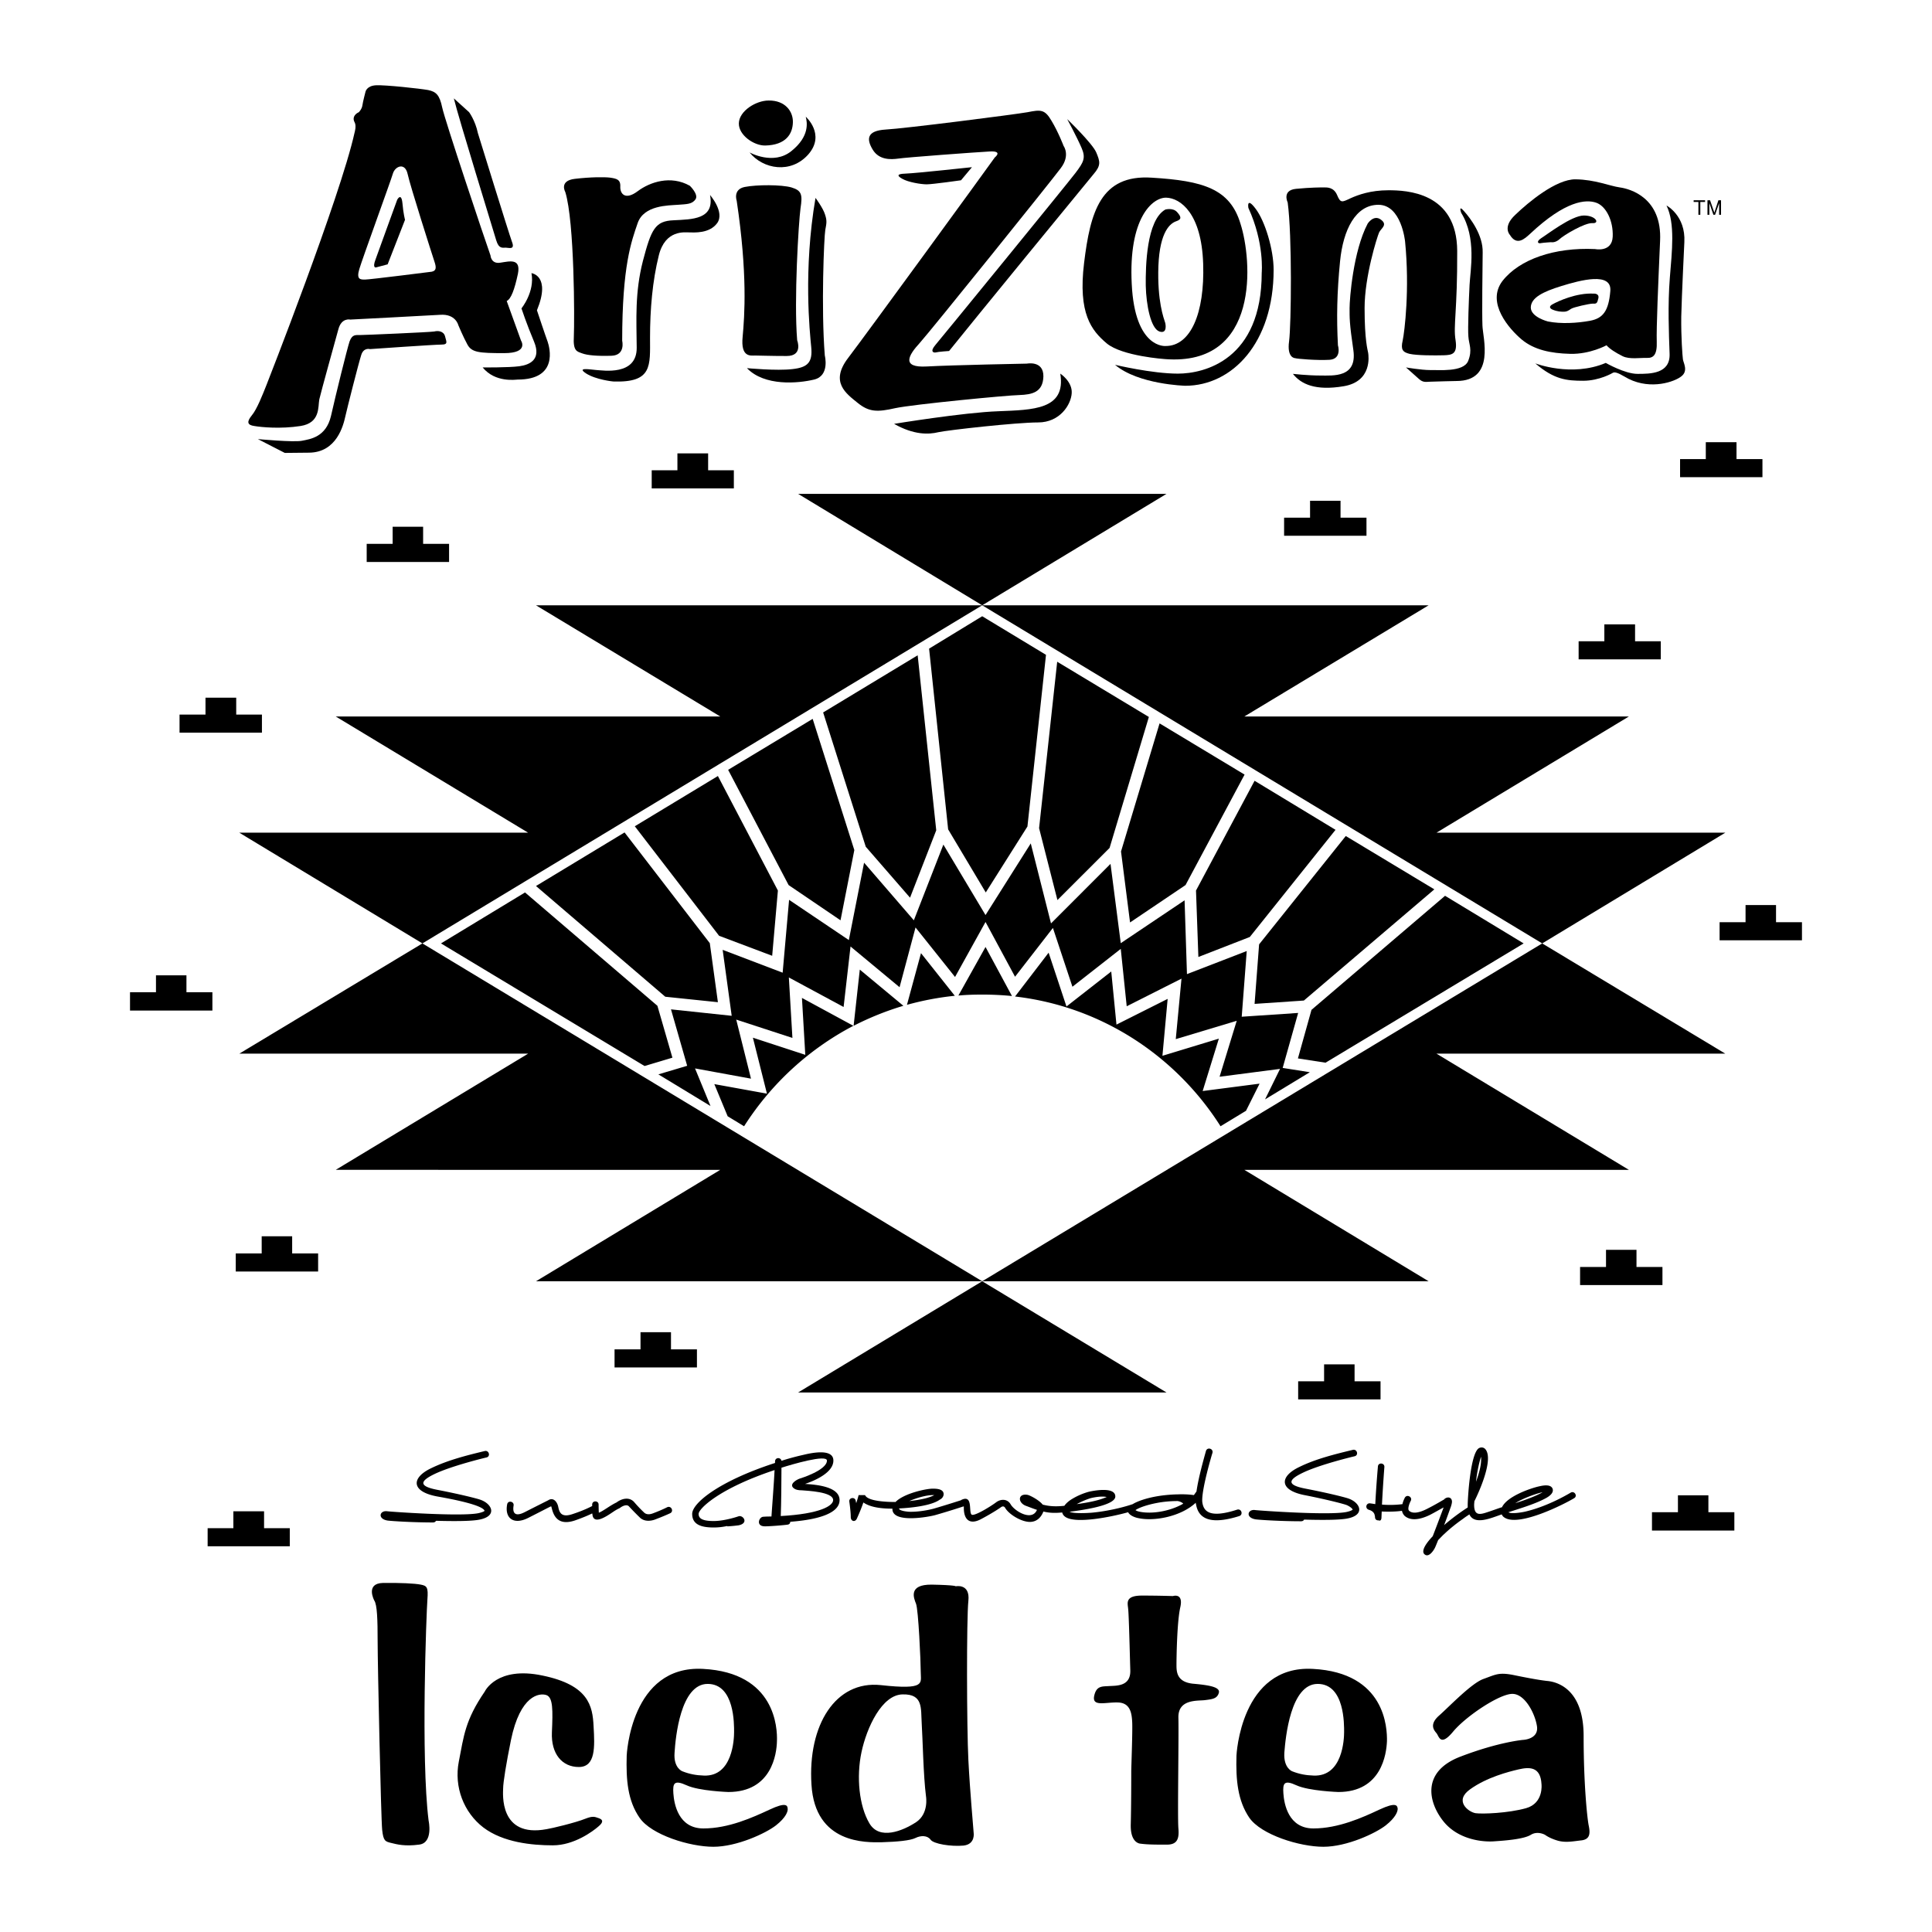
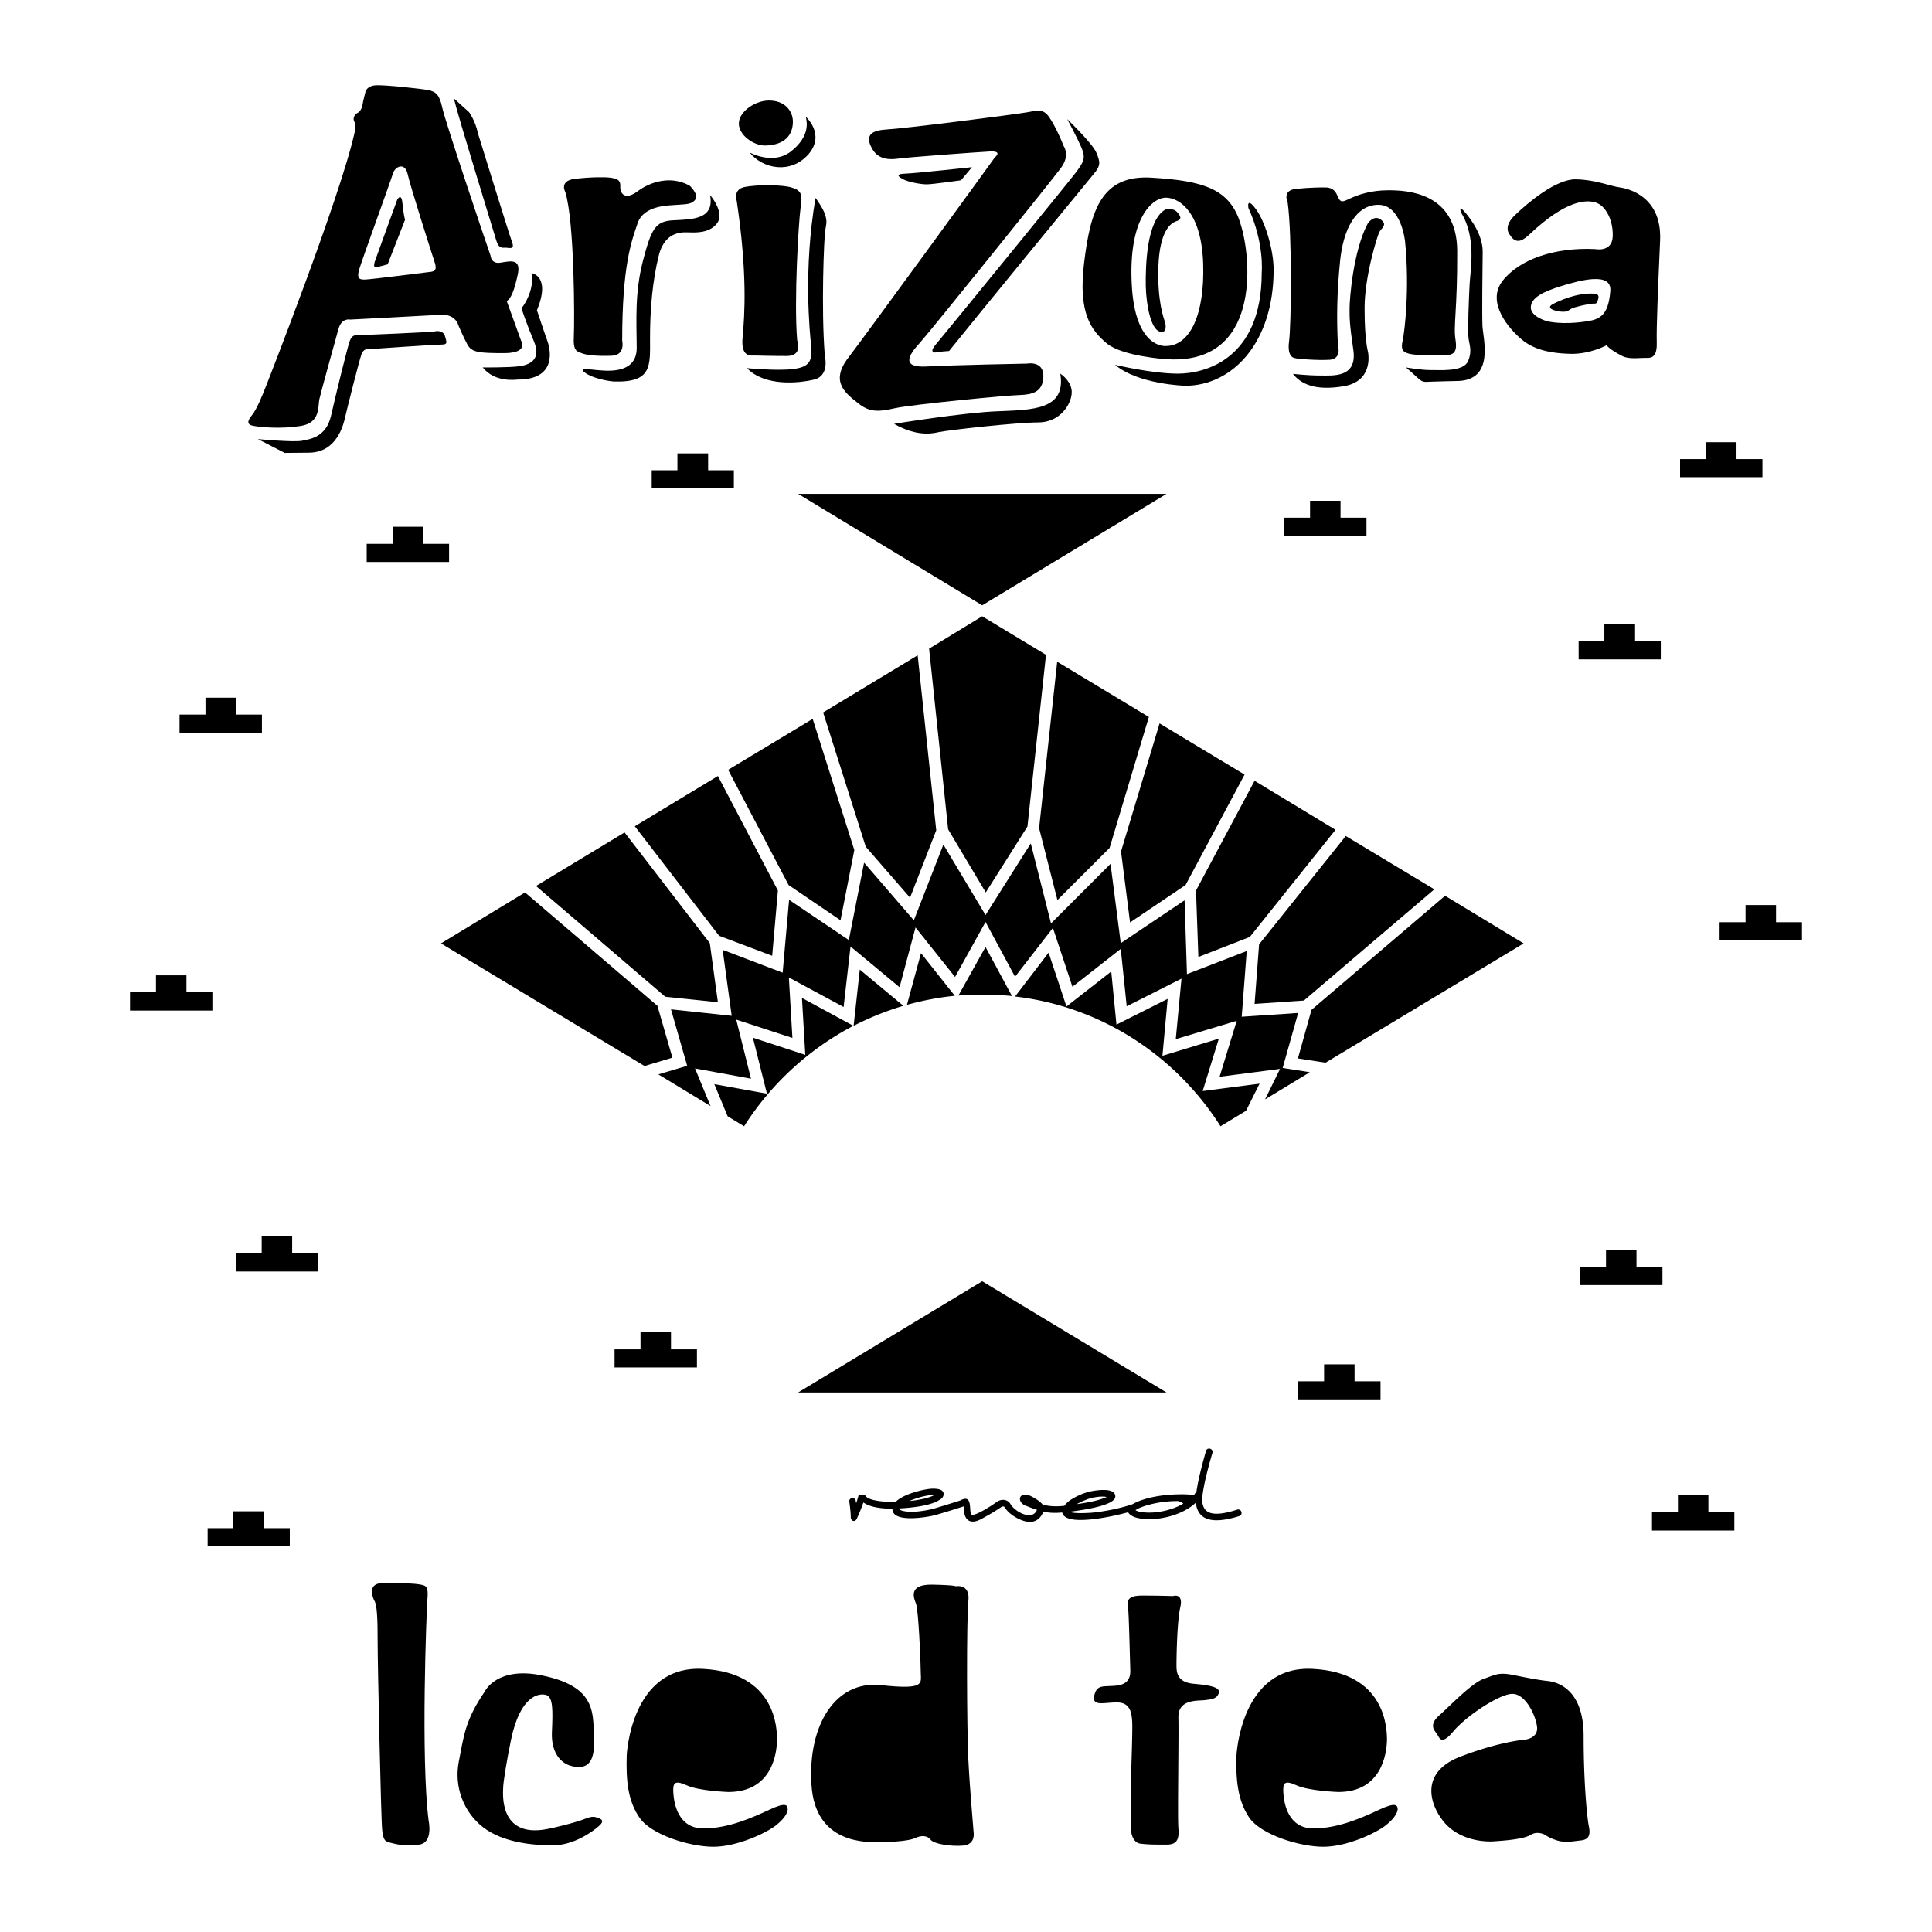
<svg xmlns="http://www.w3.org/2000/svg" width="2500" height="2500" viewBox="0 0 192.756 192.756">
  <g fill-rule="evenodd" clip-rule="evenodd">
    <path fill="#fff" d="M0 0h192.756v192.756H0V0z" />
    <path d="M151.99 173.586s1.543-.072 1.354-1.354c-.189-1.26-1.188-3.207-2.424-3.232-1.234-.047-4.584 2.162-5.914 3.73-1.307 1.592-1.426.5-1.688.189-.262-.309-.736-.879.262-1.758 1.021-.902 3.254-3.254 4.443-3.658 1.188-.428 1.496-.664 2.896-.402 1.379.285 2.756.545 3.541.617.76.094 3.539.664 3.539 5.486 0 4.799.355 8.125.498 8.885.168.785.168 1.402-.688 1.521-.855.094-1.615.262-2.424.023s-1.234-.57-1.234-.57-.736-.428-1.426 0-2.518.57-3.588.641c-1.068.096-3.611-.094-5.131-1.994-1.496-1.877-2.232-4.965 1.734-6.463 3.85-1.472 6.25-1.661 6.25-1.661zM113.791 183.943s-1.021 0-.975-1.9c.049-1.9.049-4.846.049-5.297 0-.428.141-4.062.094-4.941s-.189-1.9-1.4-1.949c-1.236-.047-2.59.453-2.4-.617.215-1.068.785-.973 1.521-1.021.711-.047 2.137.049 2.09-1.568-.047-1.59-.143-5.629-.215-6.152-.047-.547-.332-1.307 1.379-1.307 1.686 0 3.088.049 3.088.049s1.068-.357.736 1.115c-.332 1.449-.381 5.084-.381 5.773s.049 1.686 1.641 1.854c1.615.143 2.73.332 2.588.902-.166.594-.641.641-1.377.736-.713.096-2.709-.143-2.66 1.758.047 1.877-.096 10 0 11.047.094 1.068-.143 1.615-1.164 1.615s-1.901-.001-2.614-.097zM117.402 149.094h.094c.547-.023 1.117 0 1.615.072.096-.119.168-.238.262-.357.189-1.354.713-3.207.951-4.062.143-.404.76-.213.641.215-.023.047-1.188 3.943-.998 4.988.143.809.689 1.568 3.469.666.428-.119.617.498.213.641-2.873.902-4.086.285-4.322-1.188-.023-.049-.023-.096-.023-.143-1.473 1.377-4.111 1.877-5.703 1.543-.402-.07-.902-.285-1.045-.594-1.709.477-5.344 1.213-6.318.428a.706.706 0 0 1-.262-.404c-.736.072-1.307.049-1.877-.094-.143.379-.475.926-1.139 1.021-.879.143-2.305-.713-2.686-1.402-.143-.213-.332-.119-.475 0 0 0-.713.5-1.924 1.141-1.165.617-1.758.023-1.711-1.26h-.071s-1.283.428-2.779.855c-.57.166-4.347.879-4.276-.641-.95 0-2.162-.096-2.898-.617-.19.545-.404 1.068-.642 1.592-.166.402-.617.309-.617-.143 0-.547-.143-1.521-.143-1.521-.071-.428.594-.523.641-.07l.048.213c.095-.309.19-.594.237-.807h.642c.285.664 2.447.688 3.041.688.832-.855 3.041-1.33 3.706-1.33.38 0 1.093.023 1.093.547 0 .236-.166.451-.38.547-.878.641-3.017.83-4.062.879-.023.262.95.332 1.021.332.76.023 1.71-.119 2.423-.309 1.307-.381 2.471-.76 2.708-.832l.071-.047c1.259-.594.618 1.496 1.093 1.496.428.023 1.947-.926 2.375-1.26.451-.332 1.094-.355 1.426.191.381.689 2.139 1.758 2.637.57-.309-.096-.666-.238-1.045-.381-.879-.285-.902-1.283.096-1.117.26.049 1.162.523 1.52.975.641.166 1.26.215 2.162.119.213-.309.545-.547.783-.689a6.642 6.642 0 0 1 1.662-.713c.404-.094 2.639-.545 2.639.475 0 .928-3.469 1.379-4.562 1.521.428.213 1.877.119 2.186.096 1.33-.119 2.922-.451 4.109-.855.5-.309 1.379-.594 2.305-.762.64-.118 1.353-.19 2.089-.213z" />
    <path d="M90.724 149.76c.879-.096 1.877-.262 2.494-.594h-.166c-.594 0-1.568.26-2.328.594zM107.424 150.068c1.021-.143 2.139-.334 2.994-.713-.5-.096-1.117 0-1.615.119a7.964 7.964 0 0 0-1.379.594z" fill="#fff" />
-     <path d="M76.97 151.303c.047-.783.238-3.184.309-4.633-5.583 1.854-7.578 3.873-7.578 4.371 0 .404.285.713 1.497.713 1.141 0 2.494-.475 2.494-.475.452-.143 1.046.689 0 .902-.213.023-.522.072-1.021.096-.047.023-.095 0-.143-.023a6.075 6.075 0 0 1-1.331.143c-1.188 0-2.138-.262-2.138-1.355 0-1.068 2.637-3.254 8.267-5.082V145.818c0-.428.57-.451.641-.072.499-.166 1.33-.404 2.186-.594.594-.143 2.97-.713 2.993.547.024 1.188-1.758 1.994-2.827 2.352 1.117.07 3.445.262 3.445 1.615 0 1.188-1.758 1.924-4.918 2.162 0 .143-.095.262-.261.285-.285.047-1.924.189-2.352.166-.832-.049-.499-.951-.072-.951.286-.025.547-.025.809-.025z" />
    <path d="M77.967 146.434c0 1.164-.024 3.705-.071 4.822 3.92-.215 5.227-1.021 5.227-1.592 0-.832-2.59-.926-3.112-.975-.333 0-.594-.047-.76-.166-.618-.404.189-.879.522-.998.166-.047 2.731-.855 2.731-1.805-.023-.642-3.491.382-4.537.714z" fill="#fff" />
-     <path d="M59.747 150.924c.475-.191 1.141-.736 1.758-1.021.499-.381 1.259-.596 1.758-.049a13.167 13.167 0 0 0 1.045 1.094c.285.213.641.119.879.023.879-.332 1.377-.594 1.377-.594.404-.189.689.404.309.594 0 0-.546.262-1.425.594-.499.213-1.164.262-1.592-.143 0 0-.546-.523-1.093-1.117-.214-.26-.665-.047-.879.119l-.071.049s-.166.07-.404.213c-.451.262-2.209 1.688-2.305.381l-.023-.072c-.333.166-.879.404-1.687.689-1.782.617-2.186-.547-2.352-1.236-.024-.094-.048-.143-.048-.166-.143.049-.665.334-2.304 1.164-1.473.736-2.352 0-2.091-1.354.072-.428.713-.309.642.119-.047.285-.19 1.33 1.14.641a368.907 368.907 0 0 1 2.305-1.164c.499-.332.879.119.998.594.119.594.285 1.188 1.497.76 1.069-.355 1.663-.664 1.9-.783v-.143c0-.428.642-.428.642 0 0-.001 0 .499.024.808zM135.146 145.293c-.023 0-3.516.832-5.201 1.662-1.473.713-1.545 1.213.309 1.568 2.209.428 3.824.832 4.252.975 1.211.404 1.734 1.639-.047 1.996-.785.166-2.566.166-4.348.117-.049.096-.143.166-.309.166-1.83 0-3.92-.117-4.514-.189-1.07-.166-.809-1.045-.049-.926.381.047 7.365.547 9.1.189.428-.094.57-.189.617-.236-.072-.191-.498-.428-.666-.477-.426-.143-1.994-.547-4.156-.973-2.518-.5-2.494-1.854-.498-2.805 1.639-.807 3.586-1.283 5.344-1.709.428-.094.594.546.166.642zM48.534 145.412c-.023 0-3.492.832-5.202 1.662-1.473.713-1.544 1.213.309 1.568 2.209.428 3.825.832 4.252.975 1.211.402 1.758 1.639-.048 1.994-.784.166-2.542.166-4.347.119-.048.096-.143.166-.309.166-1.829 0-3.919-.119-4.513-.189-1.045-.166-.808-1.045-.024-.926.356.047 7.364.545 9.075.189.428-.096.594-.189.618-.238-.238-.713-4.775-1.426-4.822-1.449-2.519-.498-2.495-1.852-.499-2.803 1.663-.807 3.563-1.283 5.345-1.711.426-.093.593.547.165.643zM144.031 150.4c-.332.166-.807.451-1.354.736-.975.475-1.924.641-2.543.096a1.007 1.007 0 0 1-.26-.5c-.619.096-1.402.096-2.02.072l-.023.547c0 .355-.143.402-.309.332-.168.023-.357-.096-.334-.357l-.023-.07c-.023-.332-.262-.523-.57-.617-.451-.119-.309-.736.143-.643 0 0 .191.023.475.072.096-1.924.262-3.754.262-3.754.023-.428.689-.381.643.072 0 0-.143 1.828-.238 3.729.594.047 1.354.047 2.043-.047.047-.238.143-.451.238-.643.213-.379.783-.07.594.309-.072.119-.381.809-.166.998.285.262.854.285 1.781-.189.855-.428 1.543-.855 1.686-.926l.072-.072c.285-.238.713-.189.736.262 0 .143-.047.332-.119.547-.143.379-.381 1.068-.664 1.805a20.94 20.94 0 0 1 2.352-1.758v-.285c0-.451.236-5.084 1.115-5.631.215-.117.477-.094.643.096.855.975-.594 4.205-1.094 5.203 0 .119-.023.236-.023.355 0 1.188.666.951 1.449.689.355-.119.76-.262 1.164-.404l.166-.047c.523-1.117 2.945-1.924 3.73-2.09.332-.072 1.092-.238 1.307.213.189.451-.357.807-.666.975-1.045.57-2.494.998-3.73 1.4.311.215 1.545-.023 1.711-.07 1.236-.285 2.875-.928 4.49-1.877.381-.238.736.332.355.547-1.021.617-5.533 2.898-6.959 1.924a.652.652 0 0 1-.262-.309c-1.045.355-2.709 1.115-3.23 0-.166.119-.404.262-.643.451-.545.379-1.258.926-1.875 1.52-.072.049-.311.309-.596.594-.166.404-.283.713-.355.832-.166.309-.641.975-1.045.547-.309-.381.309-1.188.855-1.758.355-.903.83-2.186 1.091-2.876z" />
    <path d="M147.262 147.834c.309-.854.57-1.758.5-2.494-.215.666-.405 1.592-.5 2.494zM153.914 148.881c-.072.023-.143.023-.213.047-.311.07-1.664.498-2.52 1.045.952-.309 1.973-.666 2.733-1.092zM118.043 149.996a1.234 1.234 0 0 0-.547-.236c-.594 0-1.33.047-2.066.189-.998.189-1.805.475-2.139.713.072.07.215.119.428.166 1.189.238 2.922-.023 4.254-.76.023-.023.07-.048.07-.072z" fill="#fff" />
    <path d="M97.139 182.826s.213 1.164-.998 1.307c-1.259.119-3.017-.166-3.302-.594-.309-.428-.974-.428-1.497-.166s-1.83.381-3.374.428c-1.544.023-6.651.189-7.008-5.748-.38-5.939 2.399-10.406 6.913-9.93 4.514.498 3.991-.191 3.991-1.26 0-1.094-.237-6.295-.475-6.865-.214-.547-.808-1.924 1.568-1.9 2.399.047 2.399.166 2.399.166s1.449-.309 1.259 1.449-.166 12.639 0 15.893c.167 3.253.475 6.437.524 7.22zM123.363 175.154s.404-9.051 7.627-8.648c7.244.381 7.412 5.916 7.387 7.199-.047 1.283-.545 5.084-4.846 5.084 0 0-2.922-.096-4.18-.666-1.236-.57-1.379-.213-1.307.809.07 1.045.498 3.492 2.992 3.492s4.918-1.094 6.58-1.877c1.688-.785 1.781-.404 1.83-.119.023.285-.191.902-1.188 1.688-.998.783-3.873 2.137-6.225 2.137s-6.201-1.188-7.389-2.898c-1.162-1.71-1.351-3.779-1.281-6.201zM62.526 175.154s.38-9.051 7.626-8.648c7.222.381 7.412 5.916 7.364 7.199-.024 1.283-.523 5.084-4.846 5.084 0 0-2.922-.096-4.157-.666-1.259-.57-1.402-.213-1.331.809.071 1.045.499 3.492 2.993 3.492 2.519 0 4.917-1.094 6.604-1.877 1.663-.785 1.781-.404 1.805-.119.047.285-.166.902-1.164 1.688-.998.783-3.896 2.137-6.248 2.137s-6.2-1.188-7.364-2.898c-1.186-1.71-1.353-3.779-1.282-6.201zM50.197 178.455c0 .404-.452 4.941 4.347 4.039.475-.07 2.874-.641 3.872-1.045.784-.309.95-.166 1.33-.047.404.143.499.379-.047.83-.547.477-2.423 1.877-4.538 1.877-2.091 0-4.965-.285-6.937-1.781-1.948-1.496-2.945-4.039-2.447-6.58.499-2.543.618-4.109 2.589-6.984 0 0 1.188-2.566 5.772-1.592 4.585.951 4.989 3.018 5.084 5.061.119 2.043.214 4.061-1.473 4.061-1.663 0-2.78-1.305-2.685-3.467.095-2.186.119-3.469-.546-3.707-.689-.236-2.613-.023-3.54 4.49-.472 2.328-.781 4.228-.781 4.845zM37.345 159.689s-.927-1.711.855-1.758c1.758-.023 3.16.047 3.777.166s.76.262.666 1.473c-.095 1.211-.666 15.82.118 22.068 0 0 .499 2.234-.95 2.4-1.426.189-2.209-.025-2.78-.166-.594-.143-.784-.191-.902-1.307-.119-1.117-.452-16.559-.452-18.768s-.047-3.68-.332-4.108zM137.736 139.615h-8.218v-1.804h2.587v-1.688h3.041v1.688h2.59v1.804zM61.314 136.432h8.22v-1.805h-2.589v-1.711h-3.041v1.711h-2.59v1.805zM173.037 152.705h-8.219v-1.83h2.59v-1.686h3.039v1.686h2.59v1.83zM20.716 154.273h8.196v-1.806h-2.566v-1.686h-3.064v1.686h-2.566v1.806zM23.52 126.859h8.219v-1.806h-2.59v-1.711h-3.04v1.711H23.52v1.806zM165.863 128.213h-8.218v-1.805h2.587v-1.711h3.041v1.711h2.59v1.805zM12.972 100.822h8.219v-1.83h-2.589v-1.685h-3.04v1.685h-2.59v1.83zM179.783 93.815h-8.219v-1.806h2.59v-1.71h3.041v1.71h2.588v1.806zM17.913 73.1h8.22v-1.806h-2.566v-1.686h-3.065v1.686h-2.589V73.1zM175.84 47.61h-8.219v-1.805h2.567v-1.687h3.064v1.687h2.588v1.805zM165.697 65.783H157.5v-1.805h2.566v-1.687h3.065v1.687h2.566v1.805zM36.585 56.067h8.219v-1.806h-2.589v-1.71h-3.041v1.71h-2.589v1.806zM136.334 53.454h-8.219v-1.806h2.59v-1.687h3.041v1.687h2.588v1.806zM65.021 48.727h8.195v-1.806H70.65v-1.687h-3.064v1.687h-2.565v1.806zM97.994 60.391l18.387-11.118H79.63l18.364 11.118zM97.994 127.832l18.387 11.094H79.63l18.364-11.094z" />
-     <path d="M33.497 116.715l19.194-11.592H23.875l18.269-10.999-18.269-11.047h28.816L33.497 71.484h38.365L53.475 60.391h89.06l-18.387 11.093h38.366l-19.196 11.593h28.817l-18.268 11.047 18.268 10.999h-28.817l19.196 11.592h-38.366l18.387 11.117h-89.06l18.387-11.117H33.497zM171.113 21.431l.405-1.164v1.164h.189v-1.449h-.262l-.404 1.235-.428-1.235h-.259v1.449h.189v-1.164l.404 1.164h.166zM169.641 21.431v-1.283h.474v-.166h-1.14v.166h.474v1.283h.192zM160.898 37.205s-1.307.784-2.945.784c-1.641 0-2.898-.119-4.775-1.734 0 0 3.611 1.402 7.031-.047 0 0 1.9 1.093 3.16 1.093 1.283 0 3.277 0 3.207-1.996-.072-1.996-.191-4.917.023-7.579.213-2.66.547-5.416-.332-7.221 0 0 1.924.998 1.781 3.658 0 0-.262 5.369-.309 7.436-.023 2.067.119 3.896.166 4.252s.547 1.14-.143 1.687c-.666.546-3.018 1.378-5.273.262-.522-.262-1.259-.809-1.591-.595zM154.746 24.163s-.762.047-1.021.095c-.262.071-.5-.143.047-.499.547-.333 3.018-2.257 4.252-2.257 1.211 0 1.615.808.855.76-.783-.047-2.875 1.211-3.303 1.615-.428.381-.83.286-.83.286z" />
    <path d="M150.637 23.427s-.762-.784.545-1.996c1.283-1.235 4.062-3.563 6.01-3.54 1.949.024 3.398.666 4.42.808s4.229 1.021 4.014 5.345c-.189 4.323-.379 8.718-.332 10.049.047 1.306-.332 1.639-.975 1.615-.664-.024-1.734.166-2.422-.167-.713-.356-1.307-.736-1.615-1.093 0 0-1.641.903-3.611.855-1.973-.048-3.611-.404-4.846-1.425-1.213-1.021-3.588-3.658-1.926-5.844 1.688-2.162 5.18-3.374 9.242-3.184 0 0 1.686.356 1.758-1.235.07-1.592-.666-3.064-1.664-3.397-.996-.333-3.016-.238-6.58 3.112-.546.501-1.331 1.237-2.018.097zM145.314 38.013s-2.186.047-2.66.071c-.451.024-.689.071-1.07-.261-.379-.333-1.307-1.164-1.307-1.164s1.521.261 2.377.261c.879-.024 3.35.238 3.824-.903.451-1.14.07-1.639.023-2.447-.07-.784.047-3.729.119-5.155.07-1.426.713-4.68-.832-7.174 0 0-.332-.879.285-.167.643.713 1.9 2.399 1.854 4.11-.023 1.687-.072 6.105-.023 7.293.024 1.189 1.33 5.536-2.59 5.536zM128.994 37.3s1.449.166 2.732.166 3.682.237 3.301-2.518c-.402-2.732-.379-3.254-.379-4.205 0-.927.355-5.678 1.805-8.434 0 0 .594-.926 1.307-.404.736.523.023.879-.166 1.283-.189.428-1.449 4.371-1.449 7.555 0 3.207.309 4.181.357 4.466.047.309.402 2.851-2.447 3.326-2.828.475-4.252-.213-5.061-1.235z" />
    <path d="M129.209 35.732s-.832 0-.596-1.687c.215-1.663.311-10.523-.141-13.85 0 0-.596-1.211.83-1.354 1.449-.143 2.494-.143 2.803-.143.311 0 .975-.024 1.307.783.334.808.5.689 1.307.31.785-.356 2.02-.808 3.801-.808 1.783 0 6.842.167 6.865 6.058.025 5.916-.402 7.459-.166 8.884.215 1.402-.332 1.497-1.188 1.521-.855.024-2.684.024-3.396-.142-.689-.167-.902-.428-.689-1.331.189-.903.713-5.131.238-9.882 0 0-.357-3.658-2.66-3.658-2.281 0-3.516 2.494-3.826 5.63-.309 3.136-.355 5.654-.213 8.386 0 0 .428 1.354-.832 1.449-1.284.072-3.255-.095-3.444-.166zM118.256 38.488s-4.68-.119-7.008-2.09c0 0 3.684.879 6.271.879 2.613 0 8.363-1.354 8.363-10.072 0 0 .285-2.946-1.33-6.461 0 0-.215-1.165.713.071.949 1.235 1.805 4.086 1.805 6.105 0 7.292-4.132 11.568-8.814 11.568z" />
    <path d="M116.238 35.827s-4.277-.285-5.82-1.568c-1.521-1.283-2.875-2.97-2.258-8.029.617-5.06 1.641-8.837 6.748-8.504 5.107.309 7.814 1.093 8.859 4.608 1.141 3.54 2.02 14.23-7.529 13.493zM94.691 35.019s-1.093.072-1.331.143c-.214.048-.617-.071-.023-.76.57-.665 13.161-16.083 13.967-17.151.809-1.069 1.047-1.497.594-2.519-.451-1.045-1.424-2.851-1.424-2.851s2.518 2.423 2.898 3.326c.379.903.498 1.283-.262 2.162-.735.879-12.352 15.061-14.419 17.65zM105.785 37.276s1.211.784 1.141 1.948c-.072 1.164-1.188 2.922-3.35 2.922s-8.98.761-9.954.974c-.974.238-2.447.285-4.419-.832 0 0 6.96-1.14 10.406-1.259 3.444-.142 6.77-.142 6.176-3.753zM96.972 16.68l-1.093 1.307s-2.851.404-3.421.404c-.57 0-1.854-.214-2.423-.546-.57-.309-.546-.499.285-.522 1.212-.049 6.367-.619 6.652-.643z" />
    <path d="M99.252 15.706s.855-.665-.498-.594-8.434.594-9.146.712c-.713.095-1.901.167-2.542-.902-.642-1.069-.57-1.877 1.283-1.996 1.853-.095 12.853-1.497 14.183-1.734 1.307-.261 1.709-.285 2.375.855.689 1.141 1.211 2.519 1.211 2.519s.689.926-.285 2.209c-.949 1.283-12.994 16.249-14.086 17.46-1.117 1.211-1.853 2.471.713 2.328 2.565-.143 10-.285 10-.285s1.664-.333 1.639 1.282c-.047 1.592-1.139 1.806-2.398 1.853-1.234.024-10.595.927-12.376 1.307-1.782.403-2.613.403-3.753-.523-1.141-.927-2.803-2.067-.95-4.49 1.85-2.421 13.774-18.79 14.63-20.001zM74.523 36.73s2.969.285 4.537.095c1.544-.167 2.02-.689 1.877-2.186s-.808-7.697.427-14.895c0 0 .76 1.021.951 1.663.213.642.142.879.023 1.544s-.428 7.744-.047 12.52c0 0 .522 2.019-1.069 2.399-1.592.38-4.941.689-6.699-1.14z" />
    <path d="M73.501 20.03s-.404-1.141.808-1.378c1.211-.237 3.658-.237 4.656.048 1.021.309 1.116.712.902 2.09-.19 1.378-.665 9.17-.333 13.161 0 0 .618 1.567-1.045 1.567-1.639 0-2.732-.047-3.159-.047-.428 0-1.449.213-1.235-1.877.191-2.091.499-6.271-.594-13.564zM74.784 15.207s2.376 1.331 4.182-.142c1.829-1.473 1.567-2.851 1.425-3.421 0 0 1.996 1.758.262 3.753-1.736 1.972-4.515 1.497-5.869-.19z" />
    <path d="M76.352 14.518c-1.141.024-2.661-1.045-2.637-2.209.023-1.235 1.71-2.28 2.969-2.28 1.639-.024 2.447 1.069 2.423 2.162-.023 1.211-.736 2.28-2.755 2.327zM61.172 38.06s-1.71-.166-2.708-.808c-.975-.642.427-.38 1.045-.333.618.024 4.039.618 4.015-2.233s-.19-5.488.618-8.647c.832-3.159 1.211-3.991 3.064-4.062 1.83-.096 4.11-.072 3.635-2.519 0 0 1.497 1.71.712 2.803-.784 1.069-2.328.926-2.779.926s-2.399-.285-3.041 2.281c-.641 2.566-.879 5.416-.879 8.219s.262 4.516-3.682 4.373z" />
    <path d="M56.397 19.151s-.642-1.117.95-1.307c1.615-.19 2.969-.19 3.54-.119.594.095 1.045.166.998.902-.024.713.499 1.378 1.734.452 1.235-.927 3.302-1.615 5.203-.546 0 0 .902.855.57 1.354-.356.499-.855.475-1.782.546-.902.071-3.373.024-3.991 1.829-.617 1.806-1.544 4.229-1.544 11.735 0 0 .356 1.449-1.069 1.497-1.425.047-2.423-.048-2.922-.238-.499-.19-.927-.19-.832-1.71.072-1.544.072-11.425-.855-14.395zM51.646 37.87c-.19 0-2.233.333-3.492-1.211 0 0 2.613.023 3.658-.119 1.046-.142 2.209-.665 1.473-2.446-.76-1.806-1.259-3.326-1.259-3.326s1.354-1.663.998-3.516c0 0 1.972.237.546 3.706 0 0 .855 2.565 1.069 3.136.191.569 1.093 3.776-2.993 3.776zM30.836 45.163s-1.83.024-2.423.024l-2.684-1.378s3.563.333 4.395.166c.832-.166 2.399-.356 2.898-2.47.475-2.115 1.615-6.723 1.853-7.436.262-.712.594-.641 1.021-.641.452 0 7.079-.285 7.436-.357.356-.095.927-.047 1.069.476.119.522.357.832-.356.832s-7.127.451-7.127.451-.642-.19-.879.594c-.261.808-1.401 5.298-1.592 6.152-.19.855-.855 3.563-3.611 3.587zM45.28 9.815l1.521 1.377s.617.832.878 2.09c0 0 3.088 10.001 3.397 10.833.333.855-.309.594-.618.594s-.689.143-.95-.736c-.261-.902-3.777-12.258-4.228-14.158z" />
    <path d="M45.731 32.454s-.261-1.165-1.829-1.045c-1.568.095-8.956.475-8.956.475s-.879-.214-1.188.974c-.333 1.211-1.734 6.248-1.9 6.984-.143.737.119 2.352-1.877 2.661s-3.92.119-4.608 0c-.689-.095-.784-.404-.262-1.045.523-.617 1.093-2.09 1.473-3.041 0 0 7.364-18.743 8.79-25.181 0 0 .214-.689 0-1.045-.214-.38-.048-.784.428-.998 0 0 .309-.309.356-.689.047-.356.309-1.354.309-1.354s.119-.594 1.045-.641c.95-.048 4.419.333 5.203.475.784.166 1.14.475 1.402 1.734.261 1.259 4.205 13.042 4.822 14.776 0 0 .048.879.998.712.95-.143 2.043-.451 1.734 1.117-.333 1.568-.689 2.518-1.117 2.708l1.426 3.943s.831 1.259-1.687 1.259-3.23-.072-3.658-.855c-.429-.784-.904-1.924-.904-1.924z" />
    <path d="M43.07 27.109s-6.176.784-6.652.784c-.475 0-.879 0-.57-1.045s3.136-8.79 3.35-9.526c.213-.737 1.211-1.164 1.473.047s2.447 8.053 2.661 8.694c.213.618.213.951-.262 1.046z" fill="#fff" />
    <path d="M39.626 19.935s.404-.784.522.309c.095 1.093.261 1.687.261 1.687l-1.734 4.442-1.165.309s-.38.095-.047-.784c.31-.832 1.996-5.536 2.163-5.963z" />
    <path d="M116.309 34.521s-3.088.332-3.396-6.2c-.332-6.533 2.043-8.624 3.443-8.6 1.426.048 3.518 1.568 3.684 6.581s-1.284 8.219-3.731 8.219z" fill="#fff" />
    <path d="M116.262 32.24s.262 1.117-.594.832c-.855-.309-1.307-2.613-1.355-4.561-.023-1.948.072-6.532 1.949-7.602 0 0 .736-.214 1.164.238.428.475.498.736-.072.926-.545.19-1.639.926-1.781 4.466-.12 3.515.523 5.178.689 5.701z" />
    <path d="M154.438 32.074s-1.711-.428-1.711-1.401c.023-.974 1.211-1.568 3.064-2.138 1.854-.57 5.061-1.449 4.869.522-.166 1.972-.736 2.708-2.02 2.946-1.281.237-2.896.332-4.202.071z" fill="#fff" />
    <path d="M154.889 30.886s-.547-.213 0-.522c.545-.31 2.398-1.165 4.109-1.069 0 0 .57-.048.475.451-.119.522-.189.57-.547.546-.355 0-1.947.356-2.186.523-.236.166-.428.285-.688.285-.284 0-.665 0-1.163-.214z" />
-     <path d="M153.795 178.004s.238 1.9-1.543 2.4c-1.783.498-4.348.594-5.037.498-.713-.119-2.186-1.234-.523-2.398 1.664-1.188 3.801-1.734 4.824-1.973 1.045-.238 2.185-.308 2.279 1.473zM128.924 176.723s-.879-.311-.785-1.854c.119-1.521.619-6.865 3.326-6.865 2.709 0 2.637 4.086 2.637 4.799 0 .711-.143 4.465-3.041 4.346-.76-.024-1.424-.143-2.137-.426zM68.085 176.723s-.903-.311-.784-1.854c.095-1.521.594-6.865 3.302-6.865s2.637 4.086 2.637 4.799c0 .711-.143 4.465-3.017 4.346-.76-.024-1.425-.143-2.138-.426zM92.387 179.217s.309 1.732-.998 2.588-3.658 1.83-4.656.096c-1.021-1.734-1.306-4.609-.784-7.078.522-2.471 2.043-5.75 4.11-5.773 2.066-.049 1.805 1.402 1.9 2.875.095 1.471.166 5.272.428 7.292zM42.144 94.124l55.85-33.733 55.873 33.733-55.873 33.708-55.85-33.708z" fill="#fff" />
    <path d="M82.125 71.081l9.431-5.702 1.853 17.46-2.614 6.723-4.418-5.083-4.252-13.398zM72.646 76.806l8.434-5.084 4.156 13.089-1.377 7.008-5.179-3.516-6.034-11.497zM63.334 82.436l8.291-5.013 5.986 11.427-.57 6.509-5.297-1.996-8.41-10.927zM53.475 88.398l8.837-5.345L70.817 94.1l.808 5.89-5.25-.545-12.9-11.047zM64.308 106.357L43.997 94.124l8.385-5.084 13.208 11.308 1.497 5.177-2.779.832zM85.142 102.344a28.74 28.74 0 0 0-10.904 10.023l-1.64-.998-1.33-3.207 5.25.951-1.401-5.582 5.227 1.709-.333-5.678 5.131 2.782zM90.13 100.348a29.143 29.143 0 0 0-4.965 1.996l.617-5.607 4.348 3.611zM95.261 99.35c-1.639.166-3.23.475-4.774.902l1.401-5.155 3.373 4.253zM100.963 99.373a30.411 30.411 0 0 0-2.969-.143c-.809 0-1.592.023-2.376.096l2.708-4.846 2.637 4.893zM124.314 110.824l-2.541 1.543c-4.443-7.008-11.879-11.949-20.502-12.945l3.35-4.372 1.781 5.368 4.467-3.492.521 5.299 5.107-2.566-.521 5.678 5.629-1.711-1.615 5.227 5.678-.736-1.354 2.707z" />
    <path d="M130.682 106.975l-4.467 2.709 1.496-3.041-6.033.783 1.711-5.582-6.082 1.83.57-6.035-5.465 2.756-.594-5.725-4.822 3.777-1.947-5.867-3.778 4.869-2.945-5.464-3.041 5.488-3.943-4.941-1.592 5.962-4.893-4.062-.69 6.035-5.463-2.946.356 6.034-5.606-1.83 1.472 5.892-5.582-1.021 1.544 3.752-5.202-3.159 2.874-.855-1.615-5.631 6.057.643-.902-6.581 5.986 2.28.642-7.269 5.962 4.015 1.52-7.721 4.965 5.749 2.946-7.554 4.205 7.031 4.514-7.15 2.019 7.982 5.938-5.939 1.021 7.911 6.368-4.276.238 7.364 5.963-2.304-.5 6.555 5.631-.378-1.545 5.486 2.709.428z" />
    <path d="M144.174 89.373l7.84 4.751-19.766 11.901-2.754-.427 1.354-4.846 13.326-11.379zM134.268 83.41l8.837 5.321-13.017 11.093-4.918.334.451-5.94 8.647-10.808zM125.17 77.898l8.076 4.894-8.551 10.69-5.133 1.996-.236-6.628 5.844-10.952zM115.691 72.173l8.481 5.108-5.891 11.022-5.535 3.73-.902-7.079 3.847-12.781zM105.477 66.021l9.146 5.511-3.92 13.066L105.5 89.8l-1.83-7.175 1.807-16.604zM97.994 61.483l6.365 3.849-1.851 17.127-4.158 6.581-3.754-6.295-1.9-18.031 5.298-3.231z" />
  </g>
</svg>